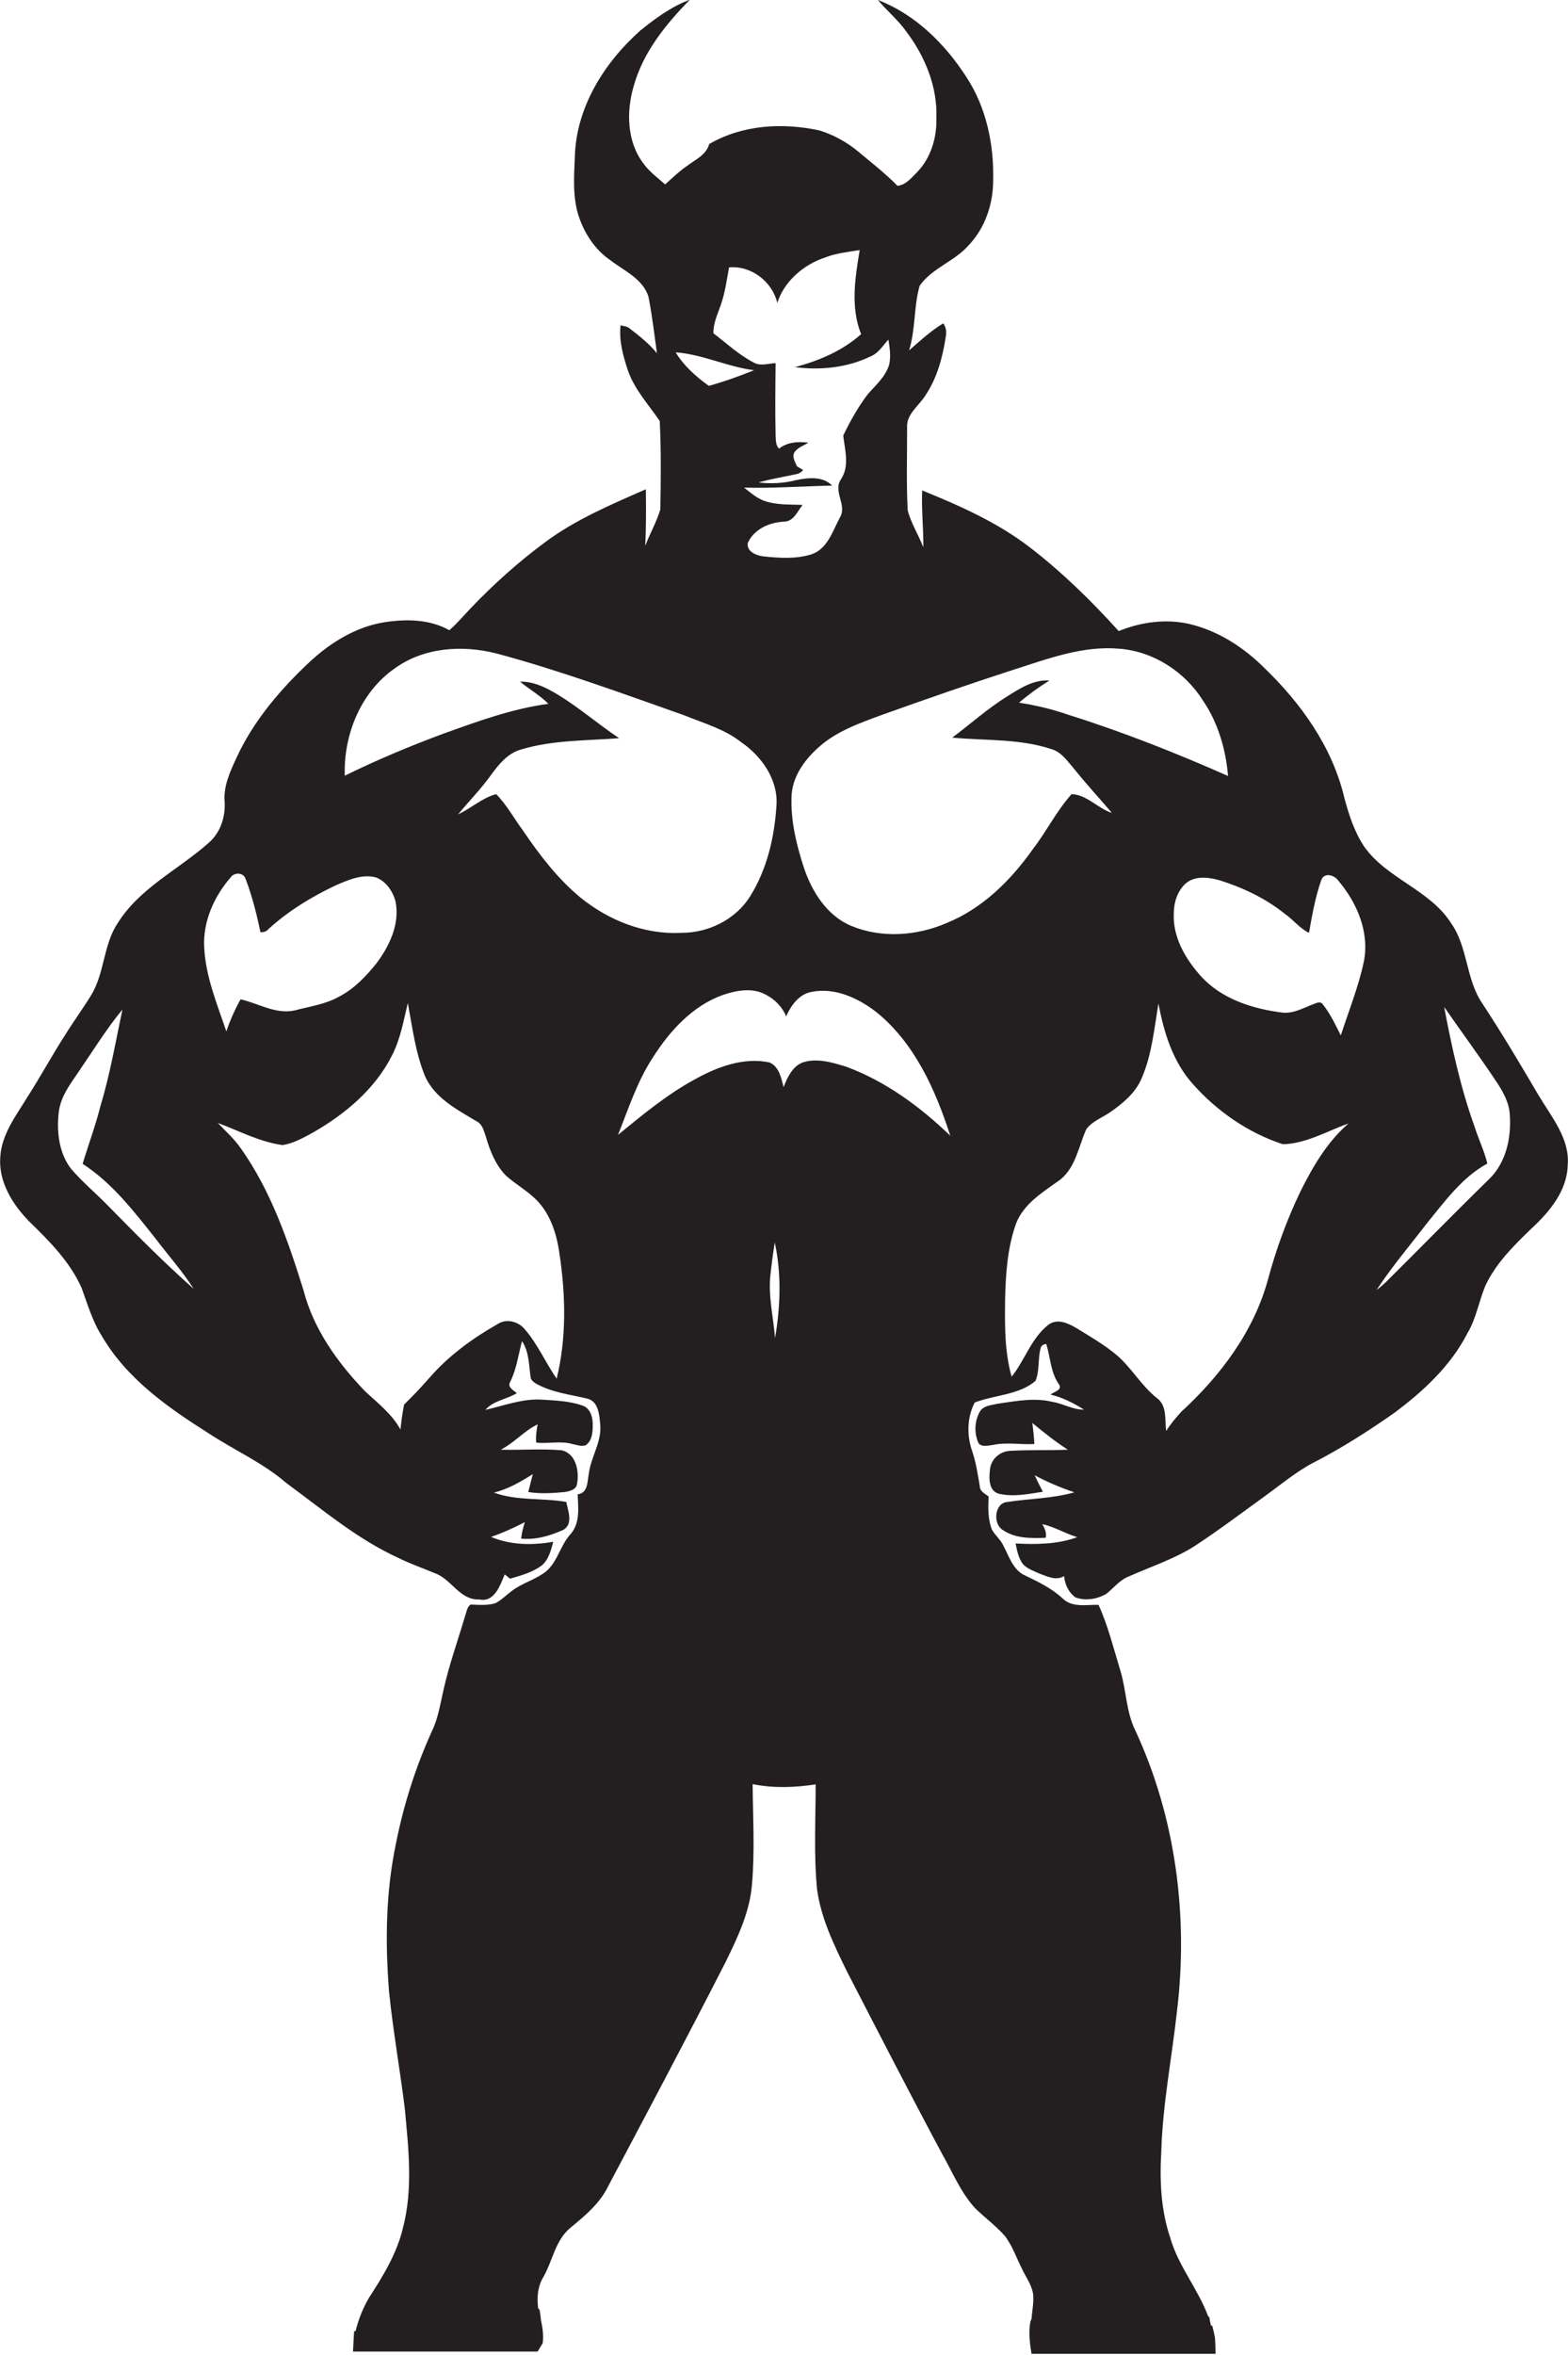
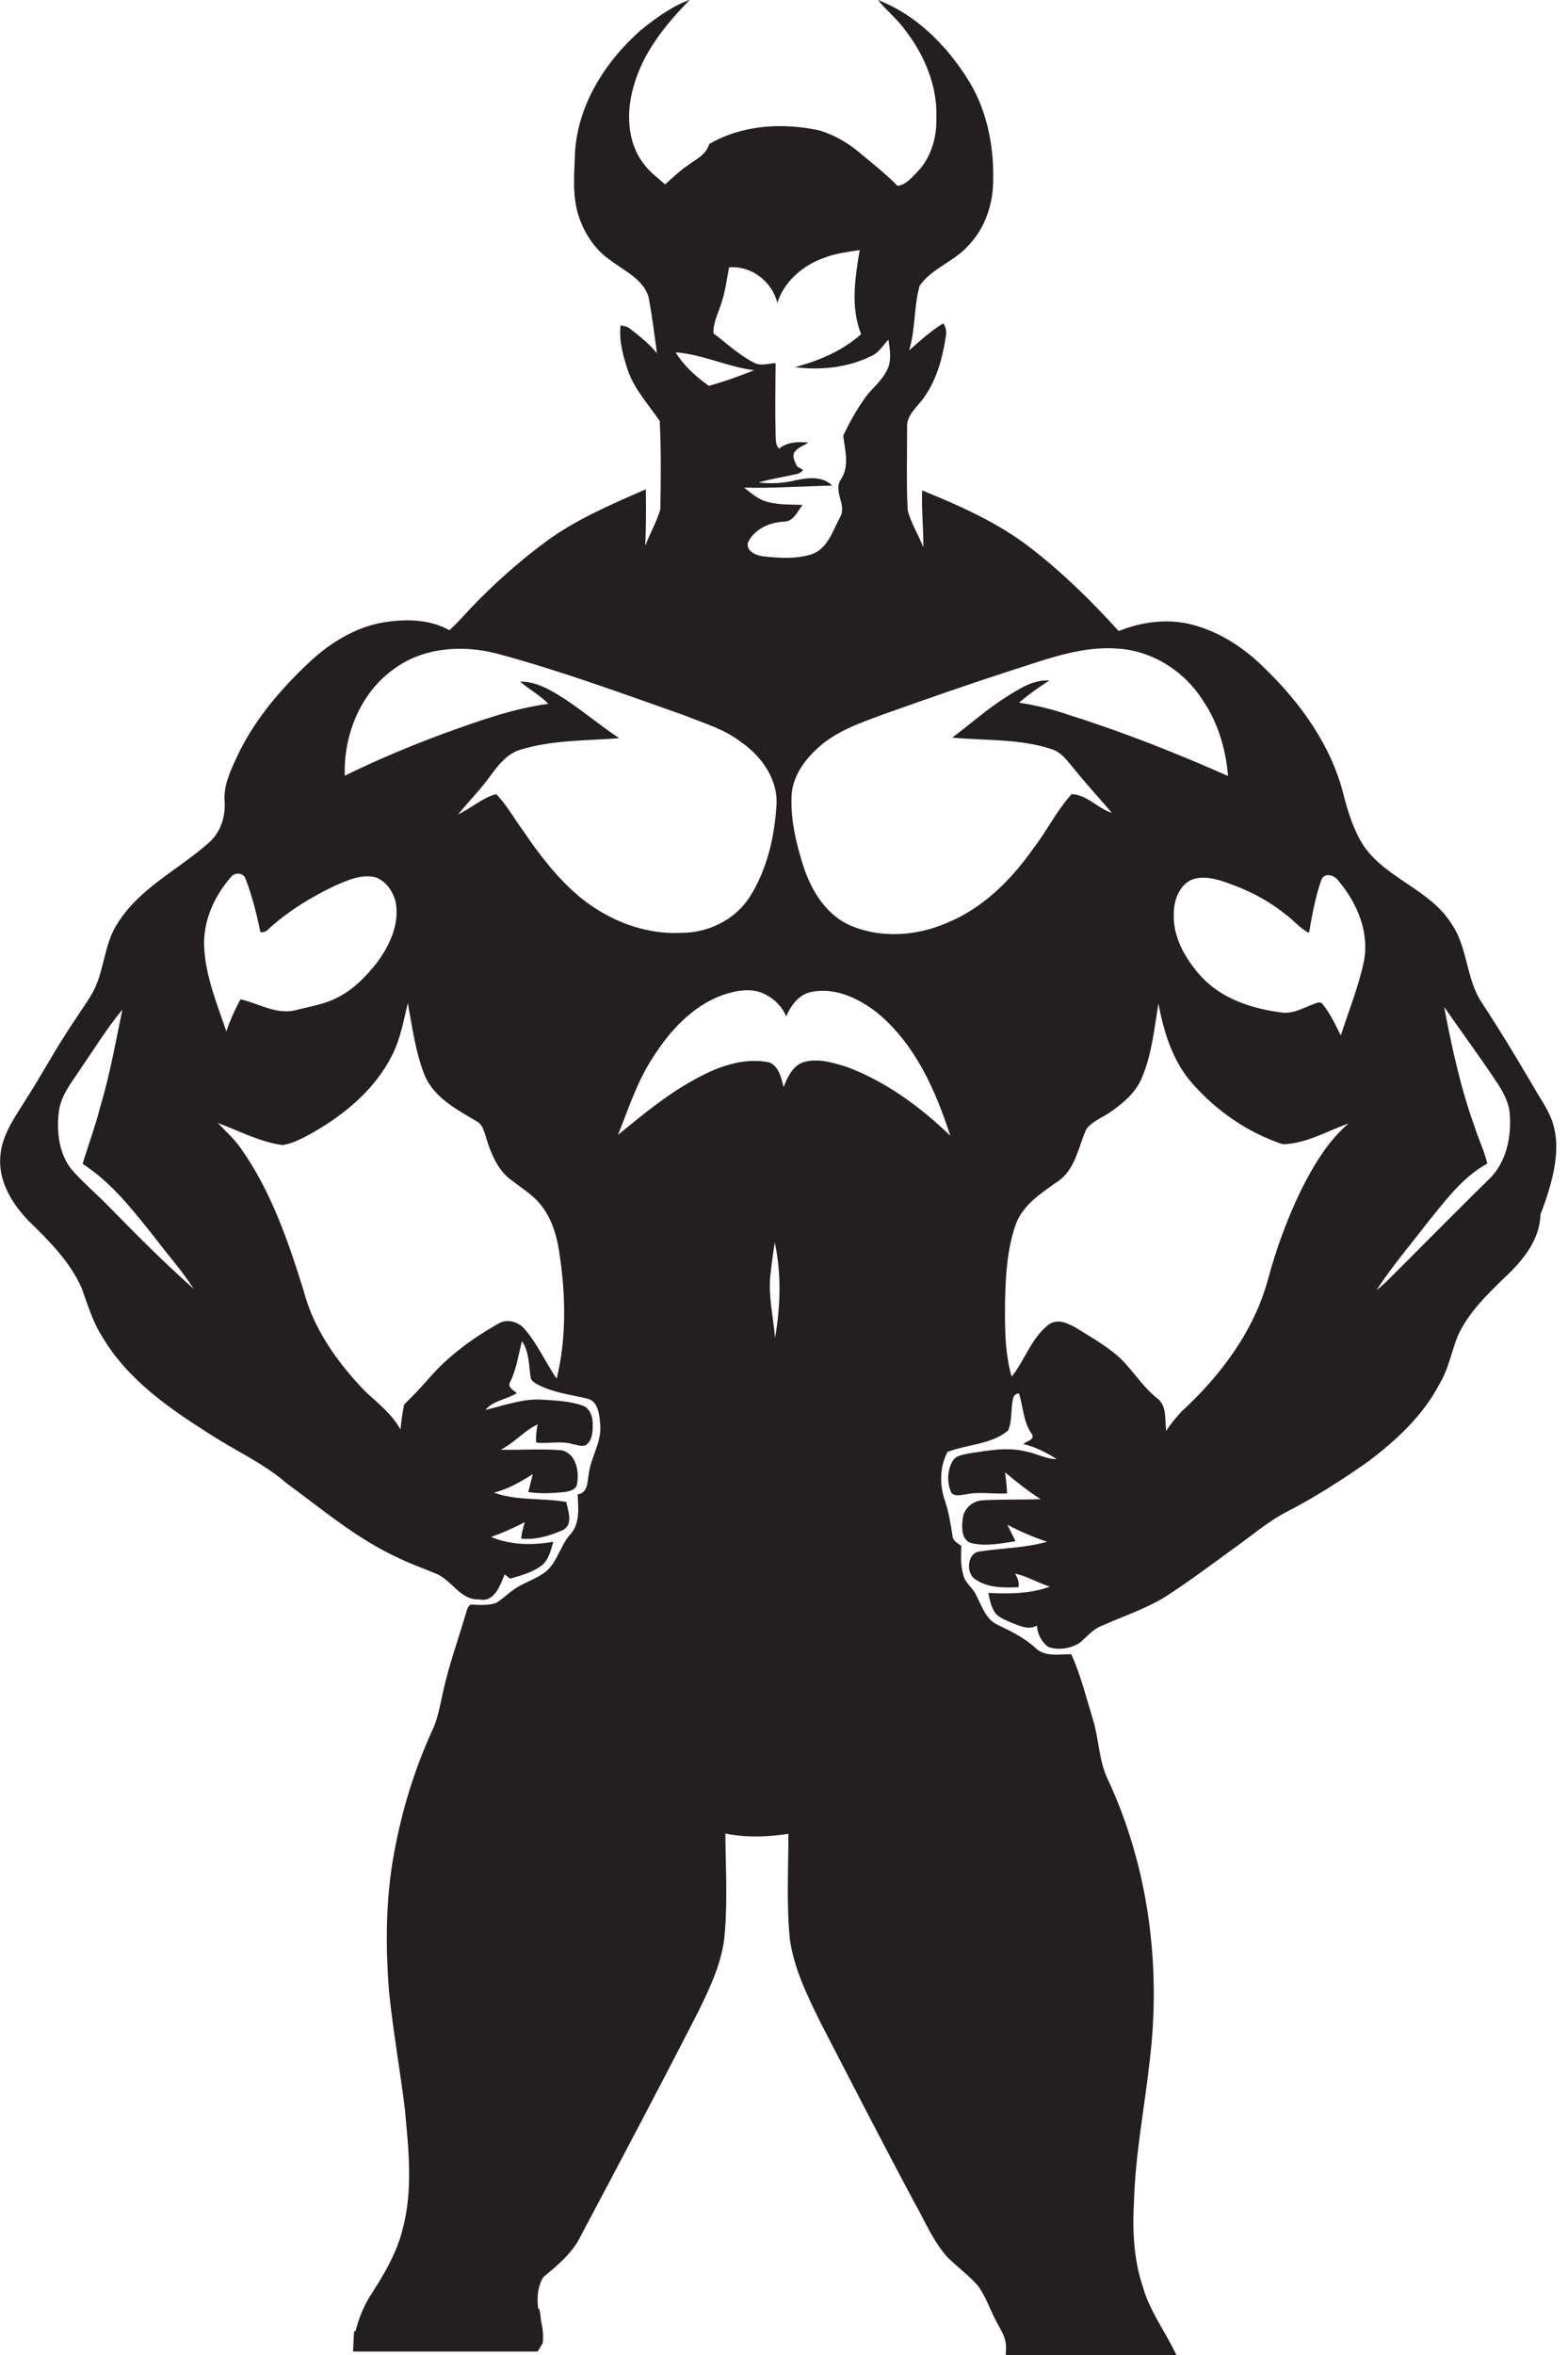
<svg xmlns="http://www.w3.org/2000/svg" version="1.1" id="Layer_1" x="0px" y="0px" viewBox="0 0 552.1 828.9" enable-background="new 0 0 552.1 828.9" xml:space="preserve">
-   <path fill="#231F20" d="M541.7,385.4c-6.4-10.9-12.9-21.8-19.8-32.3c-5.8-8.5-5-19.7-10.9-28.1c-7.5-11.9-22.7-15.7-30.7-27.1  c-3.5-5.3-5.4-11.3-7-17.3c-4.2-17.7-15.2-33.1-28.1-45.5c-7.3-7.3-16.3-13.1-26.4-15.5c-8.3-1.9-17-0.7-24.9,2.5  c-9.6-10.6-19.9-20.7-31.2-29.4c-11.4-8.8-24.7-14.7-38-20.1c-0.3,6.7,0.5,13.4,0.4,20c-1.7-4.4-4.3-8.4-5.5-13  c-0.5-9.7-0.2-19.4-0.2-29c-0.4-4.9,4.3-7.8,6.6-11.7c4-6,5.9-13.2,7-20.3c0.3-1.7,0.2-3.4-0.9-4.8c-4.4,2.7-8.1,6.1-12,9.5  c2.3-7.4,1.6-15.3,3.7-22.7c4.3-6.2,12.1-8.5,17.1-14.1c5.9-6.1,8.8-14.6,8.8-23c0.3-12.7-2.4-25.7-9.5-36.5  c-7.5-11.6-18-22-31.1-27c3.2,3.8,7.1,7,10,11.1c6.6,8.7,11,19.4,10.6,30.4c0.2,6.9-1.9,14-6.7,19c-2,2-4,4.6-7,4.9  c-4.3-4.4-9.2-8.2-14-12.2c-4-3.3-8.6-5.8-13.5-7.3c-13-2.8-27.1-2-38.8,4.8c-1,3.8-4.9,5.5-7.8,7.7c-2.8,1.9-5.2,4.3-7.7,6.5  c-2.6-2.3-5.5-4.4-7.6-7.3c-5.9-7.7-6.1-18.3-3.5-27.2c3.3-12,11.3-21.8,19.8-30.5c-6.5,2.4-12.2,6.6-17.5,10.9  c-12.7,11.3-22.6,27.1-23,44.5c-0.3,6.9-0.8,14,1.3,20.6c2,6.1,5.7,11.9,11.1,15.6c4.9,3.8,11.4,6.5,13.5,12.8  c1.3,6.6,2.1,13.3,3,20c-2.8-3.4-6.2-6.1-9.6-8.7c-0.9-0.8-2.1-0.8-3.2-1.1c-0.6,5.4,0.9,10.8,2.6,15.9c2.3,6.7,7.3,12,11.2,17.8  c0.5,10.4,0.4,20.7,0.2,31.1c-1.3,4.4-3.7,8.5-5.3,12.8c0.3-6.6,0.3-13.3,0.2-19.9c-12.3,5.4-24.9,10.7-35.7,18.8  c-9.3,6.9-18,14.7-26,23.1c-2.5,2.6-4.8,5.4-7.5,7.7c-6.9-3.9-15.2-4-22.9-2.8c-9.9,1.6-18.7,7-26,13.7  c-10.4,9.7-19.9,20.8-25.9,33.7c-2.3,5-4.8,10.2-4.3,15.8c0.3,5.4-1.5,10.9-5.7,14.5c-10.6,9.4-24.2,15.8-31.9,28.1  c-5.2,7.7-4.6,17.7-9.5,25.6c-2.9,4.7-6.2,9.2-9.1,13.9c-4.6,7.1-8.6,14.6-13.2,21.7c-4,6.6-9.1,13.1-9.6,21.1  c-0.7,8.7,4.2,16.6,10,22.6c7.2,7,14.5,14.3,18.6,23.5c2.1,5.7,3.8,11.7,7.1,16.9c8.7,15,23.2,25.2,37.6,34.3  c9.1,6,19.2,10.4,27.5,17.6c12.7,9.3,24.9,19.7,39.4,26.3c4.2,2.1,8.6,3.6,12.9,5.4c5.8,2.1,8.7,9.5,15.5,9.2c5.4,1.2,7.4-5,9-8.8  c0.5,0.4,1.4,1.1,1.9,1.5c3.8-1.1,7.8-2.2,11.1-4.6c2.5-2.1,3.3-5.4,4.1-8.4c-7.3,1.3-15,1.2-21.9-1.7c4.1-1.4,8-3.2,11.9-5.2  c-0.6,1.9-1.1,3.8-1.3,5.8c5.2,0.5,10.2-1,14.9-3.1c3.5-2.2,1.6-6.6,1-9.8c-8.4-1.5-17.3-0.3-25.5-3.3c5-1.2,9.4-3.8,13.7-6.5  c-0.5,2.1-1.1,4.2-1.6,6.3c4.3,0.7,8.6,0.4,12.9,0c1.7-0.3,4.1-0.8,4.3-3c0.8-4.4-0.4-10.6-5.5-11.7c-7.1-0.6-14.3,0-21.4-0.2  c4.8-2.4,8.3-6.7,13-8.9c-0.4,2.1-0.7,4.3-0.5,6.4c4.2,0.5,8.5-0.7,12.7,0.5c1.5,0.3,3,0.9,4.6,0.5c2.3-1.4,2.6-4.4,2.6-6.9  c0.1-2.7-0.7-6.1-3.5-7.1c-4.5-1.6-9.4-1.8-14.2-2.1c-6.9-0.5-13.5,2.1-20.1,3.6c2.8-3.3,7.5-3.7,11.1-5.9c-1.2-1-3.4-2.1-2.4-3.9  c2.3-4.5,2.9-9.6,4.2-14.4c2.5,3.7,2.4,8.3,3,12.5c0,1.2,1.2,2,2.2,2.6c5.5,3,11.8,3.7,17.7,5.1c3.9,0.9,4.3,5.4,4.6,8.7  c0.8,6.4-3.3,11.8-4,17.9c-0.5,2.7-0.3,6.7-3.9,7.1c0.2,4.7,0.9,10-2.4,13.9c-3.7,3.9-4.6,9.8-8.8,13.3c-3.7,2.9-8.4,4-12.1,6.9  c-1.9,1.4-3.5,3.1-5.6,4.2c-2.8,0.9-5.9,0.6-8.8,0.5c-1.3,0.9-1.4,2.6-1.9,3.9c-2.6,8.8-5.7,17.4-7.7,26.4c-1.1,4.7-1.8,9.6-3.9,14  c-5.8,12.7-10.1,26.2-12.8,39.9c-3.6,17.1-3.8,34.8-2.4,52.2c1.4,13.6,3.8,27.1,5.5,40.7c1.3,14,3,28.4-0.6,42.2  c-2.1,9-7,17-12,24.7c-2.1,3.6-3.7,7.6-4.7,11.7l-0.5,0l-0.1,1.3c-0.1,2-0.2,3.9-0.3,5.9c21.7,0,43.3,0,65,0c0.6-1,1.2-2,1.8-3  c0.3-2.6,0-5.3-0.6-7.8c-0.1-1.3-0.3-2.6-0.5-3.9l-0.5-0.5c-0.5-3.8-0.2-7.7,1.8-11c3.3-5.7,4.2-13,9.6-17.4  c5.1-4.2,10.4-8.6,13.3-14.7c13.9-26.2,27.8-52.4,41.3-78.8c4.3-8.8,8.6-17.8,9.3-27.6c1-11.6,0.3-23.3,0.2-35  c7.4,1.5,14.8,1.2,22.2,0.1c0,12.3-0.7,24.7,0.5,37c1.4,10.2,6,19.6,10.5,28.8c11.1,21.5,22.1,42.9,33.5,64.2  c3.7,6.5,6.6,13.7,11.7,19.2c3.4,3.3,7.2,6.1,10.4,9.7c2.7,3.5,4.1,7.8,6.1,11.7c1.4,3,3.6,5.8,3.9,9.2c0.2,2.8-0.4,5.6-0.6,8.3  l-0.4,1c-0.7,3.8-0.2,7.6,0.4,11.3c21.6,0,43.2,0,64.8,0c0-1.9-0.1-3.8-0.2-5.7c-0.3-1.5-0.6-2.9-1-4.3l-0.4,0.1  c-0.2-0.8-0.5-2.3-0.6-3l-0.4-0.3c-3.6-9.7-10.6-17.8-13.4-27.8c-3.3-9.8-3.7-20.2-3.1-30.4c0.5-16.5,3.7-32.7,5.5-49  c4.1-33.5-0.4-68.4-14.7-99.1c-3.2-6.5-3.1-14-5.2-20.9c-2.4-7.8-4.3-15.7-7.7-23.2c-4.3-0.1-9.3,1.1-12.7-2.3  c-3.8-3.5-8.5-5.8-13.1-8c-4.2-1.8-5.6-6.5-7.6-10.3c-0.9-2.2-2.9-3.7-4.1-5.8c-1.5-3.7-1.4-7.8-1.2-11.7c-1.2-1-3.1-1.8-3.1-3.6  c-0.7-4.1-1.3-8.2-2.6-12.1c-2-5.6-2-12,0.8-17.4c7-2.7,15.5-2.6,21.4-7.6c1.5-3.6,0.8-7.8,1.8-11.5c0.2-0.9,0.9-1.4,2-1.5  c1.5,4.8,1.5,10.2,4.6,14.4c1,1.9-2.1,2.5-3.1,3.4c4.2,1,8.1,3,11.8,5.3c-3.8,0.1-7.3-2.1-11-2.7c-6.4-1.6-13-0.3-19.3,0.6  c-2.1,0.5-4.8,0.6-6.2,2.5c-2.1,3.4-2.3,7.9-0.6,11.5c1.3,1.4,3.5,0.7,5.2,0.5c4.8-1,9.6,0,14.4-0.3c-0.1-2.5-0.4-4.9-0.7-7.4  c4,3.3,8.1,6.6,12.5,9.4c-6.7,0.3-13.5,0-20.2,0.4c-3.6,0.1-6.8,2.8-7.2,6.4c-0.4,3-0.6,7.7,3.1,8.7c5.1,1.2,10.4,0.1,15.5-0.7  c-1-1.9-2-3.9-2.9-5.8c4.5,2.4,9.2,4.4,14,6c-7.7,2.2-15.8,2.2-23.6,3.4c-4.5,0.3-5.2,7.6-1.7,9.8c4.4,3.1,10,3,15.2,2.8  c0.4-1.8-0.4-3.4-1.2-4.8c4.2,0.9,8.1,3.3,12.3,4.6c-6.9,2.5-14.4,2.6-21.7,2.2c0.5,2.5,1,5.2,2.6,7.3c1.5,1.6,3.8,2.4,5.8,3.3  c2.7,1,5.8,2.6,8.7,0.9c0.2,2.9,1.6,5.8,4,7.5c3.5,1.3,7.7,0.6,10.9-1.3c2.6-2.1,4.7-4.9,7.9-6.1c7.6-3.4,15.6-6,22.7-10.4  c8.6-5.6,16.8-11.8,25.1-17.8c5.7-4.1,11.1-8.7,17.3-11.9c9.9-5.1,19.3-11.1,28.4-17.5c10.2-7.6,19.8-16.5,25.7-28  c3.1-5.2,4-11.2,6.3-16.7c3.7-7.9,10-14.1,16.2-20.1c6.4-5.9,12.6-13.3,12.8-22.4C552.8,400.8,546.3,393.1,541.7,385.4z   M253.8,107.3c1.5-4.3,2.1-8.8,2.9-13.2c7.8-0.7,15.2,5,17,12.5c2.4-7.6,9.2-13.4,16.6-15.9c4-1.6,8.2-2,12.4-2.7  c-1.6,9.7-3.3,20.1,0.5,29.6c-6.6,5.9-14.9,9.4-23.3,11.6c8.9,1.2,18.5,0.2,26.7-3.8c2.7-1.1,4.3-3.8,6.2-5.9  c0.5,2.9,0.9,5.9,0.3,8.8c-1.3,4.3-4.8,7.3-7.6,10.5c-3.4,4.5-6.2,9.5-8.6,14.5c0.6,5.1,2.3,10.7-0.8,15.4c-2.9,4.2,2.2,9-0.3,13.3  c-2.6,4.8-4.4,11.2-10.1,13.1c-5.5,1.7-11.4,1.3-17,0.7c-2.4-0.3-5.9-1.7-5.4-4.7c2.2-4.9,7.5-7.2,12.6-7.5c3.6,0,4.8-3.6,6.7-5.9  c-4.6-0.2-9.3,0.1-13.7-1.5c-2.6-1-4.8-2.9-6.9-4.6c10.3,0.3,20.7-0.5,31-0.7c-3.3-3.4-8.5-2.8-12.8-1.9c-4.3,1.1-8.7,1.3-13.1,0.8  c4.5-1.3,9.1-2,13.6-3c0.8-0.2,1.5-0.7,2.1-1.4c-0.6-0.3-1.7-1-2.2-1.3c-0.6-1.5-1.7-3.1-1-4.7c1.1-1.9,3.3-2.5,5-3.6  c-3.6-0.5-7.4-0.2-10.3,2.1c-1.2-1.2-1.1-3-1.2-4.5c-0.2-8.5-0.1-17.1,0-25.6c-2.5,0.1-5.2,1.1-7.5-0.1c-5.3-2.7-9.7-6.8-14.4-10.4  C251.1,113.8,252.7,110.5,253.8,107.3z M265.5,130.3c-5.2,2.1-10.5,4-15.9,5.5c-4.5-3.2-8.8-7-11.7-11.8  C247.4,124.7,256.1,129.1,265.5,130.3z M37.9,424.2c-4.3-4.4-9-8.3-13-13c-4.2-5.6-5-13.1-4.2-19.8c0.6-5.4,4-9.8,6.9-14.1  c5.1-7.4,9.8-15.1,15.5-22c-2.4,11.4-4.4,23-7.8,34.2c-1.7,6.8-4.2,13.4-6.2,20.1c10.5,6.8,18.2,16.9,25.9,26.6  c4.4,5.8,9.3,11.3,13.2,17.4C57.7,444.3,47.8,434.3,37.9,424.2z M71.9,333.4c-0.5-9.1,3.5-17.9,9.3-24.6c1.3-1.9,4.6-1.8,5.3,0.6  c2.3,6,3.9,12.4,5.2,18.7c1.1,0,2.1-0.2,2.8-1.1c7-6.4,15.2-11.4,23.7-15.4c4.4-1.9,9.3-4.1,14.2-2.8c3.6,1.4,6,5,6.9,8.6  c1.5,7.9-2.2,15.6-6.8,21.7c-3.7,4.6-7.9,9-13.2,11.7c-4.8,2.7-10.3,3.4-15.5,4.8c-6.7,1.5-12.8-2.5-19.1-3.9c-2,3.6-3.7,7.4-5,11.3  C76.5,353.5,72.4,343.8,71.9,333.4z M196,485.2c-4-5.8-6.8-12.4-11.5-17.7c-2.3-2.5-6.3-3.5-9.3-1.5c-8.8,5-17.2,11.1-23.9,18.8  c-2.9,3.3-5.9,6.5-9,9.5c-0.6,2.9-1,5.9-1.3,8.8c-3-5.5-8-9.3-12.5-13.5c-9.6-10-18.1-21.8-21.6-35.4c-5.4-17.3-11.4-34.9-22-49.9  c-2.3-3.4-5.4-6.1-8.2-9.1c7.5,2.8,14.7,6.7,22.8,7.8c3.8-0.6,7.2-2.5,10.5-4.3c11.4-6.5,22-15.3,28-27.2c3-5.8,4.1-12.3,5.6-18.5  c1.6,8.6,2.7,17.5,6,25.6c3.4,7.9,11.5,12,18.5,16.2c1.9,1.1,2.3,3.4,3,5.3c1.4,4.9,3.4,9.9,7,13.6c3,2.7,6.6,4.8,9.6,7.5  c5.8,5,8.3,12.7,9.3,20.1C199.2,455.9,199.5,471,196,485.2z M204.4,315.9c-8.1-6.7-14.5-15.1-20.4-23.8c-3.1-4.2-5.6-8.9-9.3-12.6  c-5,1.3-8.8,5-13.4,7.1c3.9-4.7,8.2-9.1,11.7-14c2.7-3.7,5.8-7.5,10.4-8.8c11.2-3.4,23-3.1,34.6-4c-8.4-5.6-16-12.5-24.9-17.2  c-3.1-1.6-6.5-2.8-10-2.7c3.3,2.7,7,4.8,10,7.8c-12.7,1.7-24.7,6.1-36.7,10.4c-11.9,4.4-23.6,9.3-35,14.9  c-0.5-14.3,5.6-29.4,17.5-37.7c10.3-7.5,23.9-8.4,36-5.3c22.3,6,44.1,14,65.9,21.7c6.9,2.8,14.4,4.9,20.3,9.6  c7.1,4.9,12.9,13.1,12.3,22.1c-0.7,11.2-3.3,22.5-9.3,32.1c-5.1,8.1-14.6,12.8-24.1,12.8C226.9,329,214.3,323.9,204.4,315.9z   M272.9,470.9c-0.6-7.5-2.5-15-1.6-22.5c0.4-3.7,0.9-7.4,1.5-11.1C275.2,448.3,274.8,459.8,272.9,470.9z M297.9,375.4  c-4.9-1.5-10.4-3.2-15.5-1.4c-3.5,1.5-5.2,5.3-6.5,8.6c-0.8-3.2-1.6-7.3-5-8.7c-9.2-1.9-18.4,1.6-26.3,6c-9.8,5.3-18.4,12.5-27,19.5  c3.7-9.2,6.7-18.7,12.2-27.1c6-9.5,14.1-18.4,24.9-22.2c4.8-1.6,10.4-2.6,15,0c3.1,1.6,5.8,4.3,7.1,7.6c1.7-3.8,4.5-7.8,8.9-8.6  c8.3-1.7,16.6,2.2,23,7.2c13.4,10.9,20.7,27.3,25.9,43.4C324,389.5,311.8,380.5,297.9,375.4z M333.2,324.9  c-10.5,4.5-22.9,5.4-33.6,0.9c-8.5-3.6-13.8-12.1-16.6-20.6c-2.6-8-4.6-16.3-4.3-24.8c0.2-6.8,4.3-12.6,9.1-17  c6.4-6,14.9-8.9,23-11.9c15.4-5.5,30.9-10.9,46.4-15.9c11.9-3.8,24.1-8.4,36.8-7.3c12.1,0.9,23.2,8.1,29.6,18.3  c5.3,7.8,8,17.1,8.8,26.5c-18.3-8.1-37-15.5-56.1-21.5c-5.7-2-11.6-3.4-17.5-4.3c3.4-2.9,7-5.5,10.7-7.8c-5.6-0.4-10.4,2.8-14.9,5.6  c-6.9,4.3-12.9,9.7-19.3,14.5c11.7,1.1,23.8,0.3,35.1,4.1c3.5,1.1,5.6,4.4,7.9,7c4.2,5.3,8.9,10.3,13.2,15.4  c-5-1.6-8.9-6.5-14.2-6.6c-5.3,5.9-8.8,13.1-13.6,19.3C355.8,310,345.8,319.8,333.2,324.9z M457.9,419.3c-4.8,10-8.6,20.4-11.5,31.2  c-5,18.2-16.7,33.7-30.4,46.3c-2,2.1-3.8,4.4-5.4,6.8c-0.5-3.9,0.4-9-3.3-11.6c-5.4-4.3-8.8-10.5-14-15c-4.4-3.7-9.4-6.6-14.3-9.6  c-2.9-1.7-6.7-3.5-9.8-1.2c-6.1,4.7-8.3,12.5-13,18.3c-2.5-8.8-2.4-18-2.3-27c0.2-9.1,0.8-18.4,3.9-27c2.8-7.1,9.7-11.1,15.6-15.4  c5.4-4.4,6.4-11.7,9.1-17.7c2.1-2.8,5.5-4,8.3-5.9c4.6-3.2,9.2-7,11.3-12.3c3.5-8.2,4.3-17.2,5.8-26c1.9,10.1,5,20.4,12.1,28.3  c8.5,9.6,19.5,17.2,31.7,21.2c8.2-0.2,15.5-4.6,23.1-7.3C467.3,401.9,462.3,410.5,457.9,419.3z M480.2,338.5  c-1.9,8.9-5.3,17.3-8.1,25.9c-1.9-3.8-3.7-7.6-6.3-10.9c-0.8-1.2-2.1-0.6-3.1-0.2c-3.5,1.3-7,3.4-10.9,3.1  c-10.6-1.3-21.6-4.7-29-12.9c-5.4-6-9.9-13.7-9.5-22c0-3.8,1.2-7.8,4.1-10.5c3.3-2.9,8.1-2.3,12-1.2c8.3,2.6,16.3,6.4,23.1,11.9  c2.9,2,5.1,5,8.4,6.6c1.1-6.2,2.2-12.5,4.3-18.5c1-2.9,4.6-1.9,6,0.1C477.8,317.7,482.3,328.1,480.2,338.5z M524.3,415  c-12.3,12-24.3,24.3-36.5,36.4c-1,0.9-2,1.8-3.1,2.6c5.3-8.1,11.6-15.5,17.5-23.2c6.4-7.8,12.5-16.4,21.5-21.3  c-1.1-4.5-3.1-8.6-4.5-13c-4.9-13.6-8-27.8-10.7-42.1c6.2,8.9,12.6,17.6,18.6,26.6c2.2,3.4,4.3,7.1,4.5,11.3  C532.2,400.4,530.3,409.2,524.3,415z" />
+   <path fill="#231F20" d="M541.7,385.4c-6.4-10.9-12.9-21.8-19.8-32.3c-5.8-8.5-5-19.7-10.9-28.1c-7.5-11.9-22.7-15.7-30.7-27.1  c-3.5-5.3-5.4-11.3-7-17.3c-4.2-17.7-15.2-33.1-28.1-45.5c-7.3-7.3-16.3-13.1-26.4-15.5c-8.3-1.9-17-0.7-24.9,2.5  c-9.6-10.6-19.9-20.7-31.2-29.4c-11.4-8.8-24.7-14.7-38-20.1c-0.3,6.7,0.5,13.4,0.4,20c-1.7-4.4-4.3-8.4-5.5-13  c-0.5-9.7-0.2-19.4-0.2-29c-0.4-4.9,4.3-7.8,6.6-11.7c4-6,5.9-13.2,7-20.3c0.3-1.7,0.2-3.4-0.9-4.8c-4.4,2.7-8.1,6.1-12,9.5  c2.3-7.4,1.6-15.3,3.7-22.7c4.3-6.2,12.1-8.5,17.1-14.1c5.9-6.1,8.8-14.6,8.8-23c0.3-12.7-2.4-25.7-9.5-36.5  c-7.5-11.6-18-22-31.1-27c3.2,3.8,7.1,7,10,11.1c6.6,8.7,11,19.4,10.6,30.4c0.2,6.9-1.9,14-6.7,19c-2,2-4,4.6-7,4.9  c-4.3-4.4-9.2-8.2-14-12.2c-4-3.3-8.6-5.8-13.5-7.3c-13-2.8-27.1-2-38.8,4.8c-1,3.8-4.9,5.5-7.8,7.7c-2.8,1.9-5.2,4.3-7.7,6.5  c-2.6-2.3-5.5-4.4-7.6-7.3c-5.9-7.7-6.1-18.3-3.5-27.2c3.3-12,11.3-21.8,19.8-30.5c-6.5,2.4-12.2,6.6-17.5,10.9  c-12.7,11.3-22.6,27.1-23,44.5c-0.3,6.9-0.8,14,1.3,20.6c2,6.1,5.7,11.9,11.1,15.6c4.9,3.8,11.4,6.5,13.5,12.8  c1.3,6.6,2.1,13.3,3,20c-2.8-3.4-6.2-6.1-9.6-8.7c-0.9-0.8-2.1-0.8-3.2-1.1c-0.6,5.4,0.9,10.8,2.6,15.9c2.3,6.7,7.3,12,11.2,17.8  c0.5,10.4,0.4,20.7,0.2,31.1c-1.3,4.4-3.7,8.5-5.3,12.8c0.3-6.6,0.3-13.3,0.2-19.9c-12.3,5.4-24.9,10.7-35.7,18.8  c-9.3,6.9-18,14.7-26,23.1c-2.5,2.6-4.8,5.4-7.5,7.7c-6.9-3.9-15.2-4-22.9-2.8c-9.9,1.6-18.7,7-26,13.7  c-10.4,9.7-19.9,20.8-25.9,33.7c-2.3,5-4.8,10.2-4.3,15.8c0.3,5.4-1.5,10.9-5.7,14.5c-10.6,9.4-24.2,15.8-31.9,28.1  c-5.2,7.7-4.6,17.7-9.5,25.6c-2.9,4.7-6.2,9.2-9.1,13.9c-4.6,7.1-8.6,14.6-13.2,21.7c-4,6.6-9.1,13.1-9.6,21.1  c-0.7,8.7,4.2,16.6,10,22.6c7.2,7,14.5,14.3,18.6,23.5c2.1,5.7,3.8,11.7,7.1,16.9c8.7,15,23.2,25.2,37.6,34.3  c9.1,6,19.2,10.4,27.5,17.6c12.7,9.3,24.9,19.7,39.4,26.3c4.2,2.1,8.6,3.6,12.9,5.4c5.8,2.1,8.7,9.5,15.5,9.2c5.4,1.2,7.4-5,9-8.8  c0.5,0.4,1.4,1.1,1.9,1.5c3.8-1.1,7.8-2.2,11.1-4.6c2.5-2.1,3.3-5.4,4.1-8.4c-7.3,1.3-15,1.2-21.9-1.7c4.1-1.4,8-3.2,11.9-5.2  c-0.6,1.9-1.1,3.8-1.3,5.8c5.2,0.5,10.2-1,14.9-3.1c3.5-2.2,1.6-6.6,1-9.8c-8.4-1.5-17.3-0.3-25.5-3.3c5-1.2,9.4-3.8,13.7-6.5  c-0.5,2.1-1.1,4.2-1.6,6.3c4.3,0.7,8.6,0.4,12.9,0c1.7-0.3,4.1-0.8,4.3-3c0.8-4.4-0.4-10.6-5.5-11.7c-7.1-0.6-14.3,0-21.4-0.2  c4.8-2.4,8.3-6.7,13-8.9c-0.4,2.1-0.7,4.3-0.5,6.4c4.2,0.5,8.5-0.7,12.7,0.5c1.5,0.3,3,0.9,4.6,0.5c2.3-1.4,2.6-4.4,2.6-6.9  c0.1-2.7-0.7-6.1-3.5-7.1c-4.5-1.6-9.4-1.8-14.2-2.1c-6.9-0.5-13.5,2.1-20.1,3.6c2.8-3.3,7.5-3.7,11.1-5.9c-1.2-1-3.4-2.1-2.4-3.9  c2.3-4.5,2.9-9.6,4.2-14.4c2.5,3.7,2.4,8.3,3,12.5c0,1.2,1.2,2,2.2,2.6c5.5,3,11.8,3.7,17.7,5.1c3.9,0.9,4.3,5.4,4.6,8.7  c0.8,6.4-3.3,11.8-4,17.9c-0.5,2.7-0.3,6.7-3.9,7.1c0.2,4.7,0.9,10-2.4,13.9c-3.7,3.9-4.6,9.8-8.8,13.3c-3.7,2.9-8.4,4-12.1,6.9  c-1.9,1.4-3.5,3.1-5.6,4.2c-2.8,0.9-5.9,0.6-8.8,0.5c-1.3,0.9-1.4,2.6-1.9,3.9c-2.6,8.8-5.7,17.4-7.7,26.4c-1.1,4.7-1.8,9.6-3.9,14  c-5.8,12.7-10.1,26.2-12.8,39.9c-3.6,17.1-3.8,34.8-2.4,52.2c1.4,13.6,3.8,27.1,5.5,40.7c1.3,14,3,28.4-0.6,42.2  c-2.1,9-7,17-12,24.7c-2.1,3.6-3.7,7.6-4.7,11.7l-0.5,0l-0.1,1.3c-0.1,2-0.2,3.9-0.3,5.9c21.7,0,43.3,0,65,0c0.6-1,1.2-2,1.8-3  c0.3-2.6,0-5.3-0.6-7.8c-0.1-1.3-0.3-2.6-0.5-3.9l-0.5-0.5c-0.5-3.8-0.2-7.7,1.8-11c5.1-4.2,10.4-8.6,13.3-14.7c13.9-26.2,27.8-52.4,41.3-78.8c4.3-8.8,8.6-17.8,9.3-27.6c1-11.6,0.3-23.3,0.2-35  c7.4,1.5,14.8,1.2,22.2,0.1c0,12.3-0.7,24.7,0.5,37c1.4,10.2,6,19.6,10.5,28.8c11.1,21.5,22.1,42.9,33.5,64.2  c3.7,6.5,6.6,13.7,11.7,19.2c3.4,3.3,7.2,6.1,10.4,9.7c2.7,3.5,4.1,7.8,6.1,11.7c1.4,3,3.6,5.8,3.9,9.2c0.2,2.8-0.4,5.6-0.6,8.3  l-0.4,1c-0.7,3.8-0.2,7.6,0.4,11.3c21.6,0,43.2,0,64.8,0c0-1.9-0.1-3.8-0.2-5.7c-0.3-1.5-0.6-2.9-1-4.3l-0.4,0.1  c-0.2-0.8-0.5-2.3-0.6-3l-0.4-0.3c-3.6-9.7-10.6-17.8-13.4-27.8c-3.3-9.8-3.7-20.2-3.1-30.4c0.5-16.5,3.7-32.7,5.5-49  c4.1-33.5-0.4-68.4-14.7-99.1c-3.2-6.5-3.1-14-5.2-20.9c-2.4-7.8-4.3-15.7-7.7-23.2c-4.3-0.1-9.3,1.1-12.7-2.3  c-3.8-3.5-8.5-5.8-13.1-8c-4.2-1.8-5.6-6.5-7.6-10.3c-0.9-2.2-2.9-3.7-4.1-5.8c-1.5-3.7-1.4-7.8-1.2-11.7c-1.2-1-3.1-1.8-3.1-3.6  c-0.7-4.1-1.3-8.2-2.6-12.1c-2-5.6-2-12,0.8-17.4c7-2.7,15.5-2.6,21.4-7.6c1.5-3.6,0.8-7.8,1.8-11.5c0.2-0.9,0.9-1.4,2-1.5  c1.5,4.8,1.5,10.2,4.6,14.4c1,1.9-2.1,2.5-3.1,3.4c4.2,1,8.1,3,11.8,5.3c-3.8,0.1-7.3-2.1-11-2.7c-6.4-1.6-13-0.3-19.3,0.6  c-2.1,0.5-4.8,0.6-6.2,2.5c-2.1,3.4-2.3,7.9-0.6,11.5c1.3,1.4,3.5,0.7,5.2,0.5c4.8-1,9.6,0,14.4-0.3c-0.1-2.5-0.4-4.9-0.7-7.4  c4,3.3,8.1,6.6,12.5,9.4c-6.7,0.3-13.5,0-20.2,0.4c-3.6,0.1-6.8,2.8-7.2,6.4c-0.4,3-0.6,7.7,3.1,8.7c5.1,1.2,10.4,0.1,15.5-0.7  c-1-1.9-2-3.9-2.9-5.8c4.5,2.4,9.2,4.4,14,6c-7.7,2.2-15.8,2.2-23.6,3.4c-4.5,0.3-5.2,7.6-1.7,9.8c4.4,3.1,10,3,15.2,2.8  c0.4-1.8-0.4-3.4-1.2-4.8c4.2,0.9,8.1,3.3,12.3,4.6c-6.9,2.5-14.4,2.6-21.7,2.2c0.5,2.5,1,5.2,2.6,7.3c1.5,1.6,3.8,2.4,5.8,3.3  c2.7,1,5.8,2.6,8.7,0.9c0.2,2.9,1.6,5.8,4,7.5c3.5,1.3,7.7,0.6,10.9-1.3c2.6-2.1,4.7-4.9,7.9-6.1c7.6-3.4,15.6-6,22.7-10.4  c8.6-5.6,16.8-11.8,25.1-17.8c5.7-4.1,11.1-8.7,17.3-11.9c9.9-5.1,19.3-11.1,28.4-17.5c10.2-7.6,19.8-16.5,25.7-28  c3.1-5.2,4-11.2,6.3-16.7c3.7-7.9,10-14.1,16.2-20.1c6.4-5.9,12.6-13.3,12.8-22.4C552.8,400.8,546.3,393.1,541.7,385.4z   M253.8,107.3c1.5-4.3,2.1-8.8,2.9-13.2c7.8-0.7,15.2,5,17,12.5c2.4-7.6,9.2-13.4,16.6-15.9c4-1.6,8.2-2,12.4-2.7  c-1.6,9.7-3.3,20.1,0.5,29.6c-6.6,5.9-14.9,9.4-23.3,11.6c8.9,1.2,18.5,0.2,26.7-3.8c2.7-1.1,4.3-3.8,6.2-5.9  c0.5,2.9,0.9,5.9,0.3,8.8c-1.3,4.3-4.8,7.3-7.6,10.5c-3.4,4.5-6.2,9.5-8.6,14.5c0.6,5.1,2.3,10.7-0.8,15.4c-2.9,4.2,2.2,9-0.3,13.3  c-2.6,4.8-4.4,11.2-10.1,13.1c-5.5,1.7-11.4,1.3-17,0.7c-2.4-0.3-5.9-1.7-5.4-4.7c2.2-4.9,7.5-7.2,12.6-7.5c3.6,0,4.8-3.6,6.7-5.9  c-4.6-0.2-9.3,0.1-13.7-1.5c-2.6-1-4.8-2.9-6.9-4.6c10.3,0.3,20.7-0.5,31-0.7c-3.3-3.4-8.5-2.8-12.8-1.9c-4.3,1.1-8.7,1.3-13.1,0.8  c4.5-1.3,9.1-2,13.6-3c0.8-0.2,1.5-0.7,2.1-1.4c-0.6-0.3-1.7-1-2.2-1.3c-0.6-1.5-1.7-3.1-1-4.7c1.1-1.9,3.3-2.5,5-3.6  c-3.6-0.5-7.4-0.2-10.3,2.1c-1.2-1.2-1.1-3-1.2-4.5c-0.2-8.5-0.1-17.1,0-25.6c-2.5,0.1-5.2,1.1-7.5-0.1c-5.3-2.7-9.7-6.8-14.4-10.4  C251.1,113.8,252.7,110.5,253.8,107.3z M265.5,130.3c-5.2,2.1-10.5,4-15.9,5.5c-4.5-3.2-8.8-7-11.7-11.8  C247.4,124.7,256.1,129.1,265.5,130.3z M37.9,424.2c-4.3-4.4-9-8.3-13-13c-4.2-5.6-5-13.1-4.2-19.8c0.6-5.4,4-9.8,6.9-14.1  c5.1-7.4,9.8-15.1,15.5-22c-2.4,11.4-4.4,23-7.8,34.2c-1.7,6.8-4.2,13.4-6.2,20.1c10.5,6.8,18.2,16.9,25.9,26.6  c4.4,5.8,9.3,11.3,13.2,17.4C57.7,444.3,47.8,434.3,37.9,424.2z M71.9,333.4c-0.5-9.1,3.5-17.9,9.3-24.6c1.3-1.9,4.6-1.8,5.3,0.6  c2.3,6,3.9,12.4,5.2,18.7c1.1,0,2.1-0.2,2.8-1.1c7-6.4,15.2-11.4,23.7-15.4c4.4-1.9,9.3-4.1,14.2-2.8c3.6,1.4,6,5,6.9,8.6  c1.5,7.9-2.2,15.6-6.8,21.7c-3.7,4.6-7.9,9-13.2,11.7c-4.8,2.7-10.3,3.4-15.5,4.8c-6.7,1.5-12.8-2.5-19.1-3.9c-2,3.6-3.7,7.4-5,11.3  C76.5,353.5,72.4,343.8,71.9,333.4z M196,485.2c-4-5.8-6.8-12.4-11.5-17.7c-2.3-2.5-6.3-3.5-9.3-1.5c-8.8,5-17.2,11.1-23.9,18.8  c-2.9,3.3-5.9,6.5-9,9.5c-0.6,2.9-1,5.9-1.3,8.8c-3-5.5-8-9.3-12.5-13.5c-9.6-10-18.1-21.8-21.6-35.4c-5.4-17.3-11.4-34.9-22-49.9  c-2.3-3.4-5.4-6.1-8.2-9.1c7.5,2.8,14.7,6.7,22.8,7.8c3.8-0.6,7.2-2.5,10.5-4.3c11.4-6.5,22-15.3,28-27.2c3-5.8,4.1-12.3,5.6-18.5  c1.6,8.6,2.7,17.5,6,25.6c3.4,7.9,11.5,12,18.5,16.2c1.9,1.1,2.3,3.4,3,5.3c1.4,4.9,3.4,9.9,7,13.6c3,2.7,6.6,4.8,9.6,7.5  c5.8,5,8.3,12.7,9.3,20.1C199.2,455.9,199.5,471,196,485.2z M204.4,315.9c-8.1-6.7-14.5-15.1-20.4-23.8c-3.1-4.2-5.6-8.9-9.3-12.6  c-5,1.3-8.8,5-13.4,7.1c3.9-4.7,8.2-9.1,11.7-14c2.7-3.7,5.8-7.5,10.4-8.8c11.2-3.4,23-3.1,34.6-4c-8.4-5.6-16-12.5-24.9-17.2  c-3.1-1.6-6.5-2.8-10-2.7c3.3,2.7,7,4.8,10,7.8c-12.7,1.7-24.7,6.1-36.7,10.4c-11.9,4.4-23.6,9.3-35,14.9  c-0.5-14.3,5.6-29.4,17.5-37.7c10.3-7.5,23.9-8.4,36-5.3c22.3,6,44.1,14,65.9,21.7c6.9,2.8,14.4,4.9,20.3,9.6  c7.1,4.9,12.9,13.1,12.3,22.1c-0.7,11.2-3.3,22.5-9.3,32.1c-5.1,8.1-14.6,12.8-24.1,12.8C226.9,329,214.3,323.9,204.4,315.9z   M272.9,470.9c-0.6-7.5-2.5-15-1.6-22.5c0.4-3.7,0.9-7.4,1.5-11.1C275.2,448.3,274.8,459.8,272.9,470.9z M297.9,375.4  c-4.9-1.5-10.4-3.2-15.5-1.4c-3.5,1.5-5.2,5.3-6.5,8.6c-0.8-3.2-1.6-7.3-5-8.7c-9.2-1.9-18.4,1.6-26.3,6c-9.8,5.3-18.4,12.5-27,19.5  c3.7-9.2,6.7-18.7,12.2-27.1c6-9.5,14.1-18.4,24.9-22.2c4.8-1.6,10.4-2.6,15,0c3.1,1.6,5.8,4.3,7.1,7.6c1.7-3.8,4.5-7.8,8.9-8.6  c8.3-1.7,16.6,2.2,23,7.2c13.4,10.9,20.7,27.3,25.9,43.4C324,389.5,311.8,380.5,297.9,375.4z M333.2,324.9  c-10.5,4.5-22.9,5.4-33.6,0.9c-8.5-3.6-13.8-12.1-16.6-20.6c-2.6-8-4.6-16.3-4.3-24.8c0.2-6.8,4.3-12.6,9.1-17  c6.4-6,14.9-8.9,23-11.9c15.4-5.5,30.9-10.9,46.4-15.9c11.9-3.8,24.1-8.4,36.8-7.3c12.1,0.9,23.2,8.1,29.6,18.3  c5.3,7.8,8,17.1,8.8,26.5c-18.3-8.1-37-15.5-56.1-21.5c-5.7-2-11.6-3.4-17.5-4.3c3.4-2.9,7-5.5,10.7-7.8c-5.6-0.4-10.4,2.8-14.9,5.6  c-6.9,4.3-12.9,9.7-19.3,14.5c11.7,1.1,23.8,0.3,35.1,4.1c3.5,1.1,5.6,4.4,7.9,7c4.2,5.3,8.9,10.3,13.2,15.4  c-5-1.6-8.9-6.5-14.2-6.6c-5.3,5.9-8.8,13.1-13.6,19.3C355.8,310,345.8,319.8,333.2,324.9z M457.9,419.3c-4.8,10-8.6,20.4-11.5,31.2  c-5,18.2-16.7,33.7-30.4,46.3c-2,2.1-3.8,4.4-5.4,6.8c-0.5-3.9,0.4-9-3.3-11.6c-5.4-4.3-8.8-10.5-14-15c-4.4-3.7-9.4-6.6-14.3-9.6  c-2.9-1.7-6.7-3.5-9.8-1.2c-6.1,4.7-8.3,12.5-13,18.3c-2.5-8.8-2.4-18-2.3-27c0.2-9.1,0.8-18.4,3.9-27c2.8-7.1,9.7-11.1,15.6-15.4  c5.4-4.4,6.4-11.7,9.1-17.7c2.1-2.8,5.5-4,8.3-5.9c4.6-3.2,9.2-7,11.3-12.3c3.5-8.2,4.3-17.2,5.8-26c1.9,10.1,5,20.4,12.1,28.3  c8.5,9.6,19.5,17.2,31.7,21.2c8.2-0.2,15.5-4.6,23.1-7.3C467.3,401.9,462.3,410.5,457.9,419.3z M480.2,338.5  c-1.9,8.9-5.3,17.3-8.1,25.9c-1.9-3.8-3.7-7.6-6.3-10.9c-0.8-1.2-2.1-0.6-3.1-0.2c-3.5,1.3-7,3.4-10.9,3.1  c-10.6-1.3-21.6-4.7-29-12.9c-5.4-6-9.9-13.7-9.5-22c0-3.8,1.2-7.8,4.1-10.5c3.3-2.9,8.1-2.3,12-1.2c8.3,2.6,16.3,6.4,23.1,11.9  c2.9,2,5.1,5,8.4,6.6c1.1-6.2,2.2-12.5,4.3-18.5c1-2.9,4.6-1.9,6,0.1C477.8,317.7,482.3,328.1,480.2,338.5z M524.3,415  c-12.3,12-24.3,24.3-36.5,36.4c-1,0.9-2,1.8-3.1,2.6c5.3-8.1,11.6-15.5,17.5-23.2c6.4-7.8,12.5-16.4,21.5-21.3  c-1.1-4.5-3.1-8.6-4.5-13c-4.9-13.6-8-27.8-10.7-42.1c6.2,8.9,12.6,17.6,18.6,26.6c2.2,3.4,4.3,7.1,4.5,11.3  C532.2,400.4,530.3,409.2,524.3,415z" />
</svg>